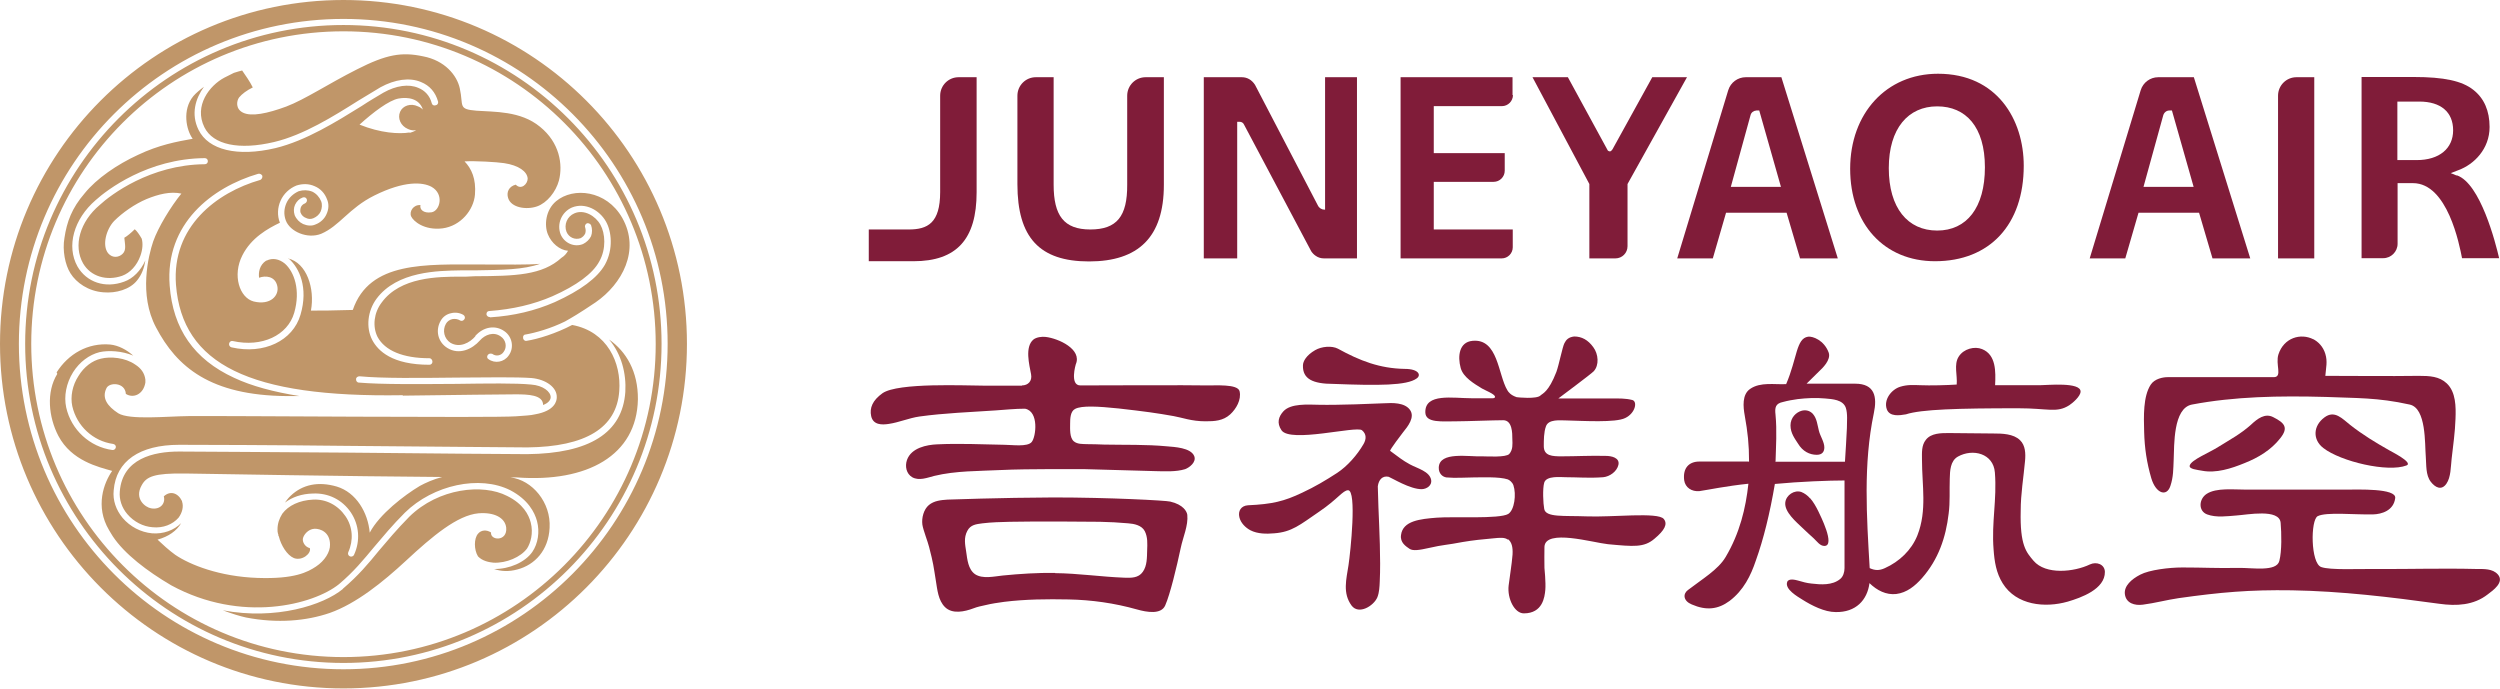
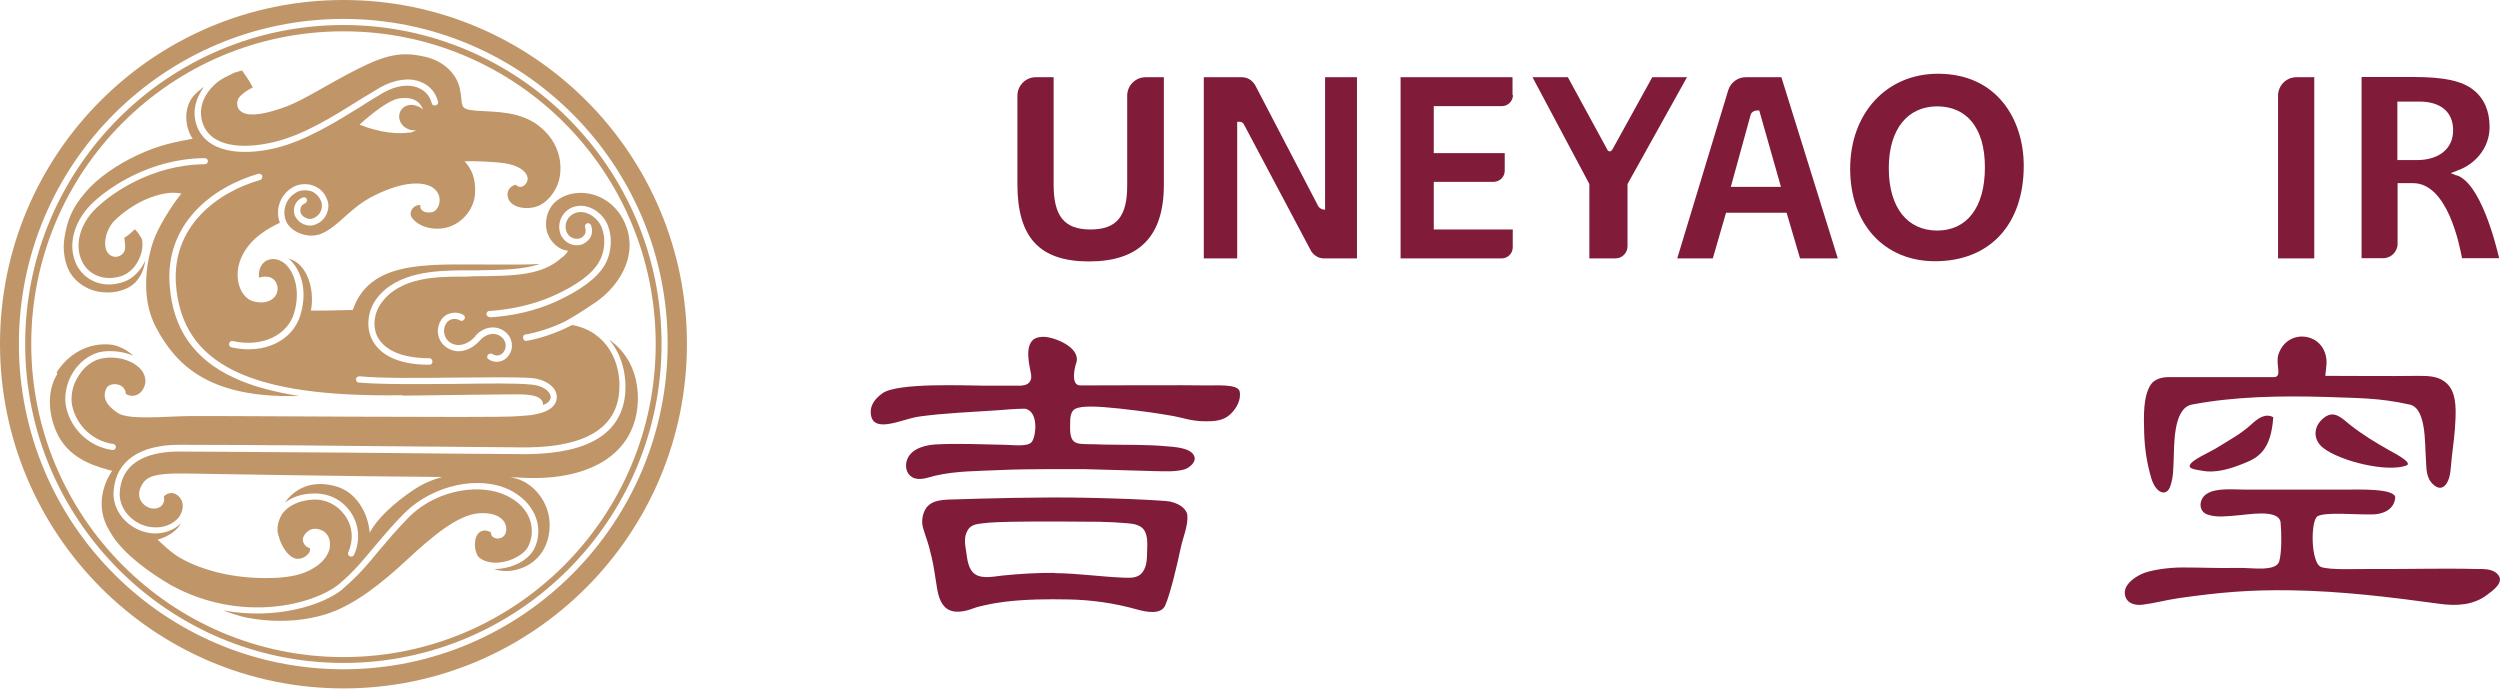
<svg xmlns="http://www.w3.org/2000/svg" width="167" height="46" viewBox="0 0 167 46" fill="none">
  <path d="M2.087 22.971C2.087 11.435 11.407 2.092 22.944 2.092C34.481 2.092 43.801 11.449 43.801 22.985C43.801 34.522 34.452 43.893 22.944 43.893C11.436 43.893 2.087 34.522 2.087 22.971ZM22.944 1.671C11.204 1.671 1.681 11.231 1.681 22.971C1.681 34.711 11.218 44.285 22.944 44.285C34.67 44.285 44.192 34.725 44.192 22.971C44.192 11.217 34.655 1.671 22.944 1.671ZM22.944 44.707C10.972 44.707 1.261 34.972 1.261 22.971C1.261 10.97 10.972 1.264 22.944 1.264C34.916 1.264 44.598 10.999 44.598 22.971C44.598 34.943 34.887 44.707 22.944 44.707ZM22.944 0C10.262 0 0 10.287 0 22.971C0 35.655 10.262 45.986 22.944 45.986C35.626 45.986 45.888 35.67 45.888 22.971C45.888 10.272 35.612 0 22.944 0ZM22.901 39.346C21.596 40.421 18.436 41.438 14.885 40.769C15.509 41.002 16.03 41.162 16.436 41.249C18.538 41.656 20.465 41.481 22.031 40.944C23.799 40.319 25.582 38.881 27.118 37.457C28.901 35.8 30.553 34.42 31.959 34.289C33.032 34.202 33.742 34.594 33.815 35.248C33.901 36.193 32.742 36.12 32.8 35.568C32.481 35.364 32.133 35.408 31.93 35.655C31.655 35.975 31.655 36.716 31.93 37.166C32.235 37.486 32.684 37.558 32.959 37.587C33.829 37.631 34.786 37.21 35.206 36.643C35.438 36.28 35.641 35.626 35.452 34.9C35.322 34.391 34.945 33.65 33.873 33.127C32.264 32.299 29.307 32.589 27.336 34.522C26.495 35.379 25.901 36.091 25.321 36.774C24.611 37.646 23.944 38.445 22.901 39.331M3.826 24.976C3.073 26.197 3.247 27.867 3.899 29.117C4.783 30.788 6.58 31.195 7.493 31.456C6.943 32.241 6.334 33.824 7.29 35.423C7.348 35.539 7.45 35.67 7.537 35.829C8.32 37.006 9.827 38.154 11.436 39.099C16.132 41.656 20.944 40.392 22.64 39.026C23.64 38.183 24.263 37.413 25.002 36.527C25.596 35.829 26.191 35.103 27.046 34.246C28.945 32.386 32.046 31.718 34.09 32.749C35.278 33.374 35.713 34.217 35.873 34.812C36.061 35.524 35.945 36.309 35.554 36.876C35.075 37.558 34.017 38.023 33.003 38.009C33.467 38.169 33.989 38.198 34.568 38.038C35.728 37.733 36.641 36.759 36.713 35.263C36.815 33.563 35.554 32.066 34.104 31.892H34.525C39.221 32.241 42.54 30.424 42.612 26.676C42.627 24.816 41.83 23.48 40.685 22.68C41.511 23.639 41.844 24.947 41.772 26.182C41.583 28.913 39.38 30.294 35.22 30.337C34.394 30.337 28.742 30.294 23.263 30.236C18.349 30.207 13.32 30.163 11.958 30.163C10.262 30.163 8.175 30.628 8.001 32.836C7.957 33.359 8.131 33.912 8.508 34.347C8.943 34.856 9.566 35.176 10.189 35.219C10.899 35.292 11.537 35.03 11.929 34.58C12.175 34.246 12.276 33.839 12.161 33.505V33.476C11.885 32.909 11.363 32.764 10.943 33.156C11.073 33.636 10.697 34.071 10.088 33.955C9.725 33.897 8.943 33.33 9.465 32.415C9.783 31.834 10.291 31.601 12.378 31.63C14.03 31.66 23.451 31.819 29.539 31.863C28.93 32.023 28.423 32.255 28.046 32.459C27.002 33.083 25.35 34.347 24.698 35.582C24.582 34.246 23.799 32.895 22.495 32.502C21.248 32.139 20.205 32.371 19.422 33.112C19.262 33.258 19.147 33.418 19.031 33.577C19.509 33.214 20.147 32.982 20.915 32.967C21.929 32.924 22.857 33.374 23.437 34.231C24.002 35.074 24.075 36.135 23.654 37.05C23.611 37.166 23.466 37.21 23.379 37.166C23.263 37.123 23.219 36.992 23.263 36.89C23.625 36.091 23.567 35.19 23.075 34.478C22.567 33.737 21.77 33.33 20.915 33.374C20.002 33.418 19.262 33.766 18.857 34.318C18.654 34.638 18.538 34.987 18.538 35.35C18.538 35.466 18.538 35.553 18.567 35.641C18.596 35.684 18.596 35.742 18.596 35.786C18.596 35.786 18.605 35.8 18.625 35.829C18.77 36.425 19.176 37.093 19.639 37.282C20.19 37.486 20.813 36.963 20.697 36.614C20.379 36.541 20.19 36.207 20.234 35.975C20.277 35.742 20.567 35.35 21.002 35.321C21.408 35.306 22.045 35.553 22.045 36.382C22.06 36.861 21.698 37.457 21.103 37.849C20.552 38.212 19.683 38.692 17.204 38.605C14.668 38.517 12.697 37.733 11.711 37.064C11.32 36.788 10.812 36.323 10.523 36.047C11.262 35.844 11.813 35.452 12.102 34.943C11.624 35.423 10.914 35.684 10.16 35.626C9.407 35.553 8.696 35.19 8.189 34.594C7.754 34.071 7.522 33.418 7.595 32.749C7.754 30.802 9.32 29.713 11.972 29.713C13.32 29.713 18.393 29.727 23.277 29.785C28.756 29.829 34.409 29.887 35.235 29.887C39.134 29.843 41.192 28.579 41.366 26.124C41.511 24.235 40.569 22.143 38.221 21.707C37.148 22.273 35.931 22.651 35.177 22.767C35.061 22.797 34.945 22.695 34.945 22.579C34.916 22.462 34.989 22.346 35.105 22.346C35.771 22.23 36.8 21.939 37.742 21.474C38.206 21.213 38.641 20.966 39.786 20.196C41.554 18.975 42.786 16.723 41.569 14.558C40.511 12.699 38.293 12.481 37.148 13.44C36.438 14.035 36.351 15.052 36.597 15.648C36.829 16.229 37.38 16.709 37.945 16.752C37.829 16.956 37.699 17.101 37.511 17.217C36.221 18.394 34.409 18.438 31.727 18.452L31.119 18.481H30.771C29.263 18.481 26.741 18.496 25.495 20.21C24.973 20.893 24.872 21.809 25.22 22.506C25.712 23.421 26.915 23.93 28.684 23.93C28.8 23.93 28.887 24.046 28.887 24.162C28.887 24.279 28.8 24.366 28.684 24.366C26.205 24.366 25.249 23.45 24.857 22.695C24.437 21.867 24.553 20.777 25.147 19.963C26.524 18.104 29.278 18.089 30.756 18.06H31.713C33.583 18.031 34.974 18.016 36.076 17.624C35.177 17.697 33.945 17.668 32.177 17.668C28.423 17.668 24.683 17.435 23.567 20.704C22.161 20.748 21.48 20.748 20.77 20.748C21.045 19.28 20.494 17.552 19.234 17.261C19.248 17.29 19.306 17.29 19.32 17.305C19.987 17.9 20.61 19.208 20.074 21.024C19.567 22.767 17.625 23.697 15.465 23.203C15.349 23.174 15.277 23.058 15.306 22.942C15.335 22.826 15.436 22.753 15.552 22.782C17.494 23.218 19.219 22.404 19.654 20.893C20.089 19.382 19.654 18.162 19.031 17.61C18.639 17.29 18.204 17.217 17.813 17.406H17.784C17.32 17.711 17.262 18.205 17.306 18.554C17.726 18.394 18.378 18.438 18.523 19.106C18.668 19.745 18.059 20.414 16.944 20.138C16.001 19.891 15.509 18.394 16.19 17.058C16.784 15.881 17.886 15.27 18.697 14.878C18.509 14.399 18.538 13.861 18.741 13.411C18.944 12.946 19.335 12.582 19.799 12.394C20.205 12.263 20.625 12.263 21.016 12.437C21.408 12.597 21.698 12.917 21.843 13.309C21.987 13.629 21.958 13.992 21.814 14.297C21.683 14.617 21.393 14.878 21.074 14.994C20.828 15.111 20.523 15.082 20.248 14.965C20.002 14.849 19.799 14.646 19.683 14.37C19.61 14.137 19.61 13.89 19.712 13.672C19.828 13.44 19.987 13.28 20.219 13.193C20.335 13.149 20.451 13.193 20.494 13.309C20.538 13.425 20.465 13.541 20.379 13.585C20.248 13.629 20.147 13.73 20.103 13.832C20.06 13.948 20.045 14.094 20.074 14.195C20.147 14.384 20.277 14.5 20.437 14.558C20.596 14.646 20.784 14.646 20.944 14.573C21.147 14.486 21.335 14.326 21.422 14.123C21.509 13.919 21.538 13.658 21.451 13.44C21.335 13.164 21.132 12.931 20.857 12.8C20.552 12.684 20.263 12.684 19.958 12.771C19.596 12.931 19.291 13.207 19.132 13.57C18.973 13.934 18.944 14.326 19.089 14.718C19.364 15.474 20.538 15.982 21.451 15.619C22.683 15.096 23.306 13.905 25.002 13.062C27.017 12.059 28.234 12.161 28.829 12.481C29.698 12.975 29.379 14.094 28.829 14.181C28.278 14.268 28.017 13.977 28.089 13.701C27.611 13.658 27.321 14.137 27.466 14.457C27.611 14.776 28.336 15.401 29.553 15.256C30.785 15.096 31.64 14.021 31.727 13.004C31.814 11.943 31.495 11.26 31.032 10.781C31.742 10.737 33.191 10.824 33.67 10.897C34.655 11.042 35.22 11.464 35.249 11.929C35.249 12.292 34.815 12.713 34.452 12.335C33.989 12.452 33.815 12.844 33.945 13.236C34.148 13.876 35.163 14.035 35.873 13.788C36.539 13.556 37.134 12.815 37.337 12.059C37.612 10.984 37.38 9.531 36.076 8.471C34.771 7.395 33.003 7.483 31.829 7.395C30.568 7.294 30.974 7.076 30.713 5.899C30.524 5.027 29.713 4.039 28.263 3.763C26.828 3.458 25.814 3.632 23.843 4.635C21.915 5.608 20.379 6.64 19.118 7.119C17.857 7.584 16.799 7.802 16.233 7.526C15.726 7.279 15.799 6.742 15.972 6.509C16.161 6.277 16.494 6.03 16.886 5.841C16.697 5.449 16.364 4.984 16.175 4.708C16.045 4.737 15.856 4.795 15.624 4.867L14.987 5.187C14.001 5.71 12.943 7.061 13.653 8.5C14.233 9.677 15.972 10.04 18.306 9.488C20.277 9.023 22.292 7.759 23.93 6.727C24.451 6.407 24.988 6.088 25.422 5.826C26.379 5.303 27.365 5.158 28.118 5.478C28.698 5.71 29.09 6.16 29.263 6.785C29.292 6.901 29.22 7.018 29.104 7.032C28.988 7.076 28.872 7.018 28.843 6.901C28.713 6.393 28.379 6.044 27.945 5.87C27.307 5.594 26.466 5.71 25.611 6.19C25.176 6.451 24.669 6.742 24.147 7.09C22.48 8.122 20.437 9.401 18.393 9.895C15.856 10.49 13.929 10.025 13.262 8.674C12.74 7.613 13.059 6.582 13.624 5.797C13.349 6.001 13.088 6.219 12.914 6.422C12.161 7.337 12.436 8.674 12.871 9.27C11.813 9.459 10.624 9.677 9.218 10.345C7.827 10.984 6.45 11.929 5.653 12.917C4.798 13.905 4.464 14.82 4.305 15.895C4.16 16.723 4.348 17.697 4.711 18.263C5.102 18.888 5.899 19.455 6.914 19.527C7.74 19.6 8.682 19.339 9.16 18.728C9.479 18.336 9.639 17.871 9.711 17.392C9.407 18.075 8.885 18.612 8.291 18.816C7.03 19.28 5.783 18.859 5.174 17.799C4.421 16.447 4.928 14.631 6.392 13.367C7.131 12.699 9.87 10.592 13.682 10.563C13.798 10.563 13.885 10.65 13.885 10.766C13.885 10.883 13.798 10.97 13.682 10.97C10.03 10.999 7.377 13.033 6.667 13.687C5.334 14.805 4.884 16.418 5.551 17.595C6.059 18.467 7.117 18.787 8.16 18.423C8.682 18.234 9.146 17.74 9.378 17.087C9.537 16.651 9.552 16.229 9.465 15.939C9.305 15.663 9.146 15.43 9.001 15.314C8.769 15.546 8.493 15.779 8.305 15.881C8.349 16.346 8.45 16.709 8.189 16.956C7.957 17.188 7.522 17.275 7.218 16.912C6.812 16.389 7.088 15.329 7.624 14.762C8.175 14.21 9.001 13.629 9.798 13.294C10.581 12.975 11.378 12.771 12.117 12.931C11.407 13.803 10.566 15.183 10.233 16.128C9.914 17.072 9.262 19.687 10.421 21.867C11.813 24.526 14.059 26.414 19.147 26.458H20.016C18.277 26.182 16.813 25.79 15.639 25.238C12.958 24.003 11.552 21.968 11.334 19.077C11.015 14.936 14.175 12.51 17.248 11.609C17.364 11.58 17.48 11.653 17.523 11.74C17.552 11.856 17.48 11.972 17.393 12.016C14.465 12.858 11.465 15.14 11.755 19.019C12.175 24.351 16.683 26.56 26.857 26.4C26.886 26.4 26.901 26.4 26.93 26.429C30.408 26.385 33.568 26.342 34.423 26.342C35.278 26.342 36.279 26.371 36.279 27.054C36.641 26.923 36.786 26.705 36.786 26.531C36.786 26.167 36.279 25.746 35.481 25.688C34.467 25.586 32.539 25.615 30.481 25.644C28.046 25.659 25.495 25.688 23.973 25.557C23.857 25.557 23.77 25.441 23.785 25.325C23.785 25.209 23.901 25.136 24.017 25.136C25.524 25.281 28.046 25.252 30.481 25.223C32.539 25.209 34.496 25.179 35.496 25.252C36.481 25.339 37.221 25.891 37.192 26.545C37.192 26.778 37.076 27.446 35.742 27.678C35.452 27.751 35.032 27.766 34.467 27.809C32.974 27.925 14.856 27.766 12.595 27.795C11.131 27.809 8.653 28.071 7.899 27.606C7.16 27.126 6.798 26.589 7.102 25.95C7.276 25.514 8.363 25.528 8.407 26.313C8.914 26.632 9.581 26.342 9.711 25.557V25.354C9.653 24.918 9.421 24.598 9.03 24.351C8.363 23.886 7.377 23.799 6.74 23.959C6.16 24.09 5.609 24.511 5.247 25.107C4.827 25.746 4.696 26.502 4.827 27.126C5.131 28.463 6.218 29.466 7.551 29.654C7.667 29.669 7.754 29.771 7.74 29.872C7.725 29.989 7.624 30.076 7.508 30.061C6.001 29.858 4.754 28.71 4.421 27.213C4.261 26.473 4.421 25.601 4.884 24.86C5.319 24.177 5.957 23.697 6.653 23.523C7.247 23.392 8.146 23.436 8.899 23.756C8.464 23.363 7.914 23.073 7.363 23.015C5.87 22.884 4.566 23.639 3.783 24.874M27.365 8.848C26.654 8.965 25.422 8.892 24.017 8.325C24.93 7.497 25.988 6.698 26.625 6.582C27.249 6.466 28.017 6.582 28.249 7.323C28.249 7.323 28.249 7.352 28.278 7.352C28.176 7.236 28.046 7.148 27.916 7.105C27.437 6.872 26.901 7.061 26.727 7.468C26.538 7.904 26.77 8.413 27.249 8.616C27.437 8.703 27.626 8.732 27.799 8.689C27.669 8.79 27.495 8.834 27.365 8.877M31.742 22.448C32.293 21.823 33.09 21.692 33.699 22.128C34.22 22.491 34.365 23.233 33.974 23.756C33.67 24.191 33.061 24.308 32.626 23.988C32.539 23.944 32.51 23.814 32.583 23.712C32.655 23.625 32.757 23.596 32.887 23.639C33.133 23.828 33.481 23.756 33.641 23.509C33.887 23.189 33.8 22.709 33.452 22.477C32.974 22.128 32.394 22.361 32.061 22.738C31.539 23.334 30.669 23.727 29.887 23.247C29.249 22.855 29.061 22.056 29.452 21.402C29.597 21.155 29.843 20.98 30.133 20.922C30.408 20.85 30.713 20.893 30.959 21.038C31.061 21.111 31.09 21.242 31.017 21.329C30.959 21.416 30.843 21.474 30.727 21.402C30.582 21.315 30.408 21.285 30.22 21.315C30.032 21.358 29.872 21.474 29.785 21.634C29.539 22.07 29.669 22.622 30.09 22.898C30.713 23.262 31.38 22.898 31.756 22.462M32.727 21.184C32.611 21.184 32.496 21.097 32.496 20.98C32.496 20.864 32.568 20.777 32.684 20.777C34.249 20.661 35.626 20.341 36.902 19.789C38.511 19.077 39.598 18.278 40.032 17.464C40.511 16.622 40.424 15.575 40.105 15.009C39.786 14.428 39.018 13.963 38.366 14.253C37.887 14.457 37.655 15.009 37.844 15.488C38.003 15.866 38.409 16.04 38.786 15.91C38.916 15.837 39.018 15.75 39.09 15.604C39.134 15.474 39.134 15.329 39.09 15.198C39.047 15.111 39.09 14.965 39.206 14.922C39.293 14.878 39.438 14.951 39.482 15.038C39.569 15.285 39.569 15.546 39.482 15.779C39.366 16.011 39.177 16.186 38.945 16.302C38.38 16.534 37.713 16.258 37.453 15.663C37.177 14.965 37.511 14.166 38.206 13.861C39.105 13.498 40.061 14.05 40.482 14.805C40.844 15.445 40.989 16.636 40.409 17.682C39.902 18.569 38.786 19.397 37.061 20.181C35.728 20.762 34.322 21.097 32.742 21.198" fill="#C09669" />
  <path fill-rule="evenodd" clip-rule="evenodd" d="M155.274 27.882C155.956 27.373 156.463 27.969 156.999 28.39C157.811 29.03 158.695 29.567 159.594 30.076C159.681 30.134 161.246 30.904 160.753 31.093C159.507 31.572 156.362 30.831 155.202 29.93C154.477 29.378 154.506 28.448 155.274 27.882Z" fill="#801C39" />
-   <path fill-rule="evenodd" clip-rule="evenodd" d="M120.909 33.272C121.141 33.534 121.315 33.853 121.46 34.144C121.576 34.391 122.634 36.469 121.866 36.469C121.576 36.469 121.373 36.164 121.17 35.975C120.909 35.728 120.649 35.51 120.402 35.263C119.996 34.87 119.185 34.202 119.257 33.563C119.315 33.069 119.866 32.706 120.33 32.865C120.547 32.953 120.75 33.098 120.909 33.287M121.112 27.664C121.373 27.969 121.402 28.39 121.504 28.783C121.591 29.131 121.866 29.524 121.866 29.887C121.866 30.192 121.707 30.381 121.359 30.381C120.88 30.381 120.417 30.148 120.112 29.64C119.909 29.32 119.605 28.942 119.605 28.419C119.605 27.896 119.982 27.533 120.373 27.431C120.707 27.359 120.953 27.475 121.127 27.678M136.273 25.732C136.737 25.732 139.012 25.499 138.983 26.167C138.969 26.487 138.433 26.937 138.23 27.068C137.389 27.606 136.824 27.272 134.824 27.272C130.78 27.272 128.33 27.344 127.316 27.678C126.895 27.751 126.229 27.853 126.04 27.344C125.808 26.69 126.359 26.008 126.939 25.833C127.417 25.688 127.794 25.717 128.287 25.732C128.925 25.761 130.07 25.732 130.707 25.688C130.765 25.078 130.504 24.351 130.838 23.828C131.171 23.291 131.91 23.116 132.403 23.32C133.345 23.697 133.316 24.831 133.273 25.732H136.288M118.59 30.846H123.243C123.286 30.09 123.344 29.335 123.373 28.594C123.373 28.187 123.431 27.635 123.301 27.243C123.113 26.69 122.388 26.661 121.924 26.618C121.301 26.56 120.692 26.589 120.083 26.661C119.764 26.705 119.431 26.763 119.112 26.85C118.605 26.952 118.547 27.213 118.605 27.707C118.706 28.768 118.634 29.829 118.605 30.875M116.837 30.846C116.837 29.683 116.75 28.884 116.547 27.751C116.445 27.184 116.358 26.356 116.909 25.979C117.605 25.499 118.547 25.702 119.315 25.659C120.054 23.93 119.982 22.608 120.779 22.491C121.083 22.448 121.852 22.724 122.156 23.552C122.33 24.046 121.721 24.613 121.518 24.802C121.141 25.165 120.866 25.441 120.678 25.63H123.924C125.243 25.63 125.403 26.516 125.171 27.606C124.46 31.006 124.692 34.493 124.895 37.951C125.243 38.111 125.533 38.125 125.91 37.951C126.881 37.515 127.693 36.745 128.084 35.757C128.736 34.1 128.388 32.429 128.388 30.701C128.388 30.25 128.345 29.756 128.649 29.378C128.997 28.928 129.664 28.928 130.186 28.928C131.171 28.942 132.171 28.942 133.157 28.957C133.722 28.957 134.505 28.971 134.94 29.407C135.302 29.756 135.317 30.308 135.273 30.788C135.172 31.907 134.983 32.982 134.983 34.115C134.925 36.44 135.36 36.89 135.838 37.457C136.65 38.416 138.549 38.212 139.607 37.704C140.042 37.5 140.592 37.689 140.607 38.198C140.621 39.36 139.012 39.927 138.128 40.188C136.606 40.624 134.693 40.435 133.78 38.968C133.345 38.27 133.229 37.515 133.171 36.701C133.026 34.885 133.403 33.389 133.258 31.558C133.157 30.294 131.794 29.945 130.794 30.497C130.273 30.788 130.258 31.456 130.244 31.979C130.215 32.764 130.273 33.534 130.171 34.304C129.983 35.917 129.475 37.384 128.388 38.619C127.925 39.142 127.374 39.593 126.664 39.68C125.997 39.752 125.388 39.447 124.881 38.953C124.736 40.087 123.968 40.915 122.62 40.886C121.881 40.886 121.025 40.45 120.402 40.057C120.083 39.854 119.199 39.36 119.388 38.866C119.489 38.619 119.938 38.735 120.098 38.779C120.402 38.866 120.692 38.953 121.011 38.982C121.62 39.055 122.402 39.113 122.924 38.677C123.127 38.517 123.214 38.212 123.214 37.951V32.095C122.199 32.095 120.243 32.168 118.561 32.328C118.228 34.289 117.808 36.004 117.286 37.457C116.953 38.445 116.474 39.433 115.532 40.145C114.764 40.711 113.981 40.798 113.01 40.377C112.445 40.145 112.401 39.68 112.749 39.418C113.691 38.692 114.778 38.052 115.271 37.21C116.213 35.626 116.619 33.941 116.793 32.313C115.271 32.473 114.199 32.706 113.518 32.807C113.01 32.851 112.575 32.575 112.503 32.081C112.401 31.253 112.836 30.831 113.518 30.831H116.793L116.837 30.846Z" fill="#801C39" />
  <path fill-rule="evenodd" clip-rule="evenodd" d="M154.491 22.637C154.868 22.826 155.187 23.16 155.332 23.639C155.491 24.148 155.375 24.569 155.332 25.107C157.448 25.107 159.448 25.136 161.564 25.107C162.304 25.107 162.941 25.136 163.449 25.615C164.057 26.196 164.057 27.17 164.028 27.969C163.999 28.87 163.869 29.756 163.768 30.657C163.71 31.165 163.724 31.877 163.42 32.313C163.086 32.793 162.666 32.56 162.376 32.182C162.028 31.732 162.086 31.049 162.043 30.512C161.97 29.64 162.086 27.272 160.97 27.025C158.811 26.545 157.39 26.603 155.375 26.516C152.23 26.429 149.259 26.487 146.418 27.025C145.157 27.272 145.244 29.742 145.201 30.73C145.172 31.354 145.186 31.848 144.983 32.459C144.737 33.214 144.012 32.967 143.708 31.95C143.403 30.904 143.258 29.945 143.229 28.841C143.201 27.809 143.157 26.487 143.664 25.702C143.925 25.296 144.49 25.194 144.795 25.194H151.911C152.477 25.165 151.984 24.337 152.201 23.668C152.564 22.564 153.68 22.23 154.535 22.666" fill="#801C39" />
-   <path fill-rule="evenodd" clip-rule="evenodd" d="M150.361 28.376C150.796 27.969 151.303 27.577 151.854 27.867C152.637 28.26 152.869 28.579 152.332 29.262C151.709 30.061 150.854 30.57 149.941 30.933C149.057 31.296 148.028 31.63 147.085 31.442C146.781 31.383 146.201 31.34 146.274 31.093C146.375 30.715 147.593 30.236 148.201 29.843C148.97 29.364 149.68 28.986 150.361 28.376Z" fill="#801C39" />
+   <path fill-rule="evenodd" clip-rule="evenodd" d="M150.361 28.376C150.796 27.969 151.303 27.577 151.854 27.867C151.709 30.061 150.854 30.57 149.941 30.933C149.057 31.296 148.028 31.63 147.085 31.442C146.781 31.383 146.201 31.34 146.274 31.093C146.375 30.715 147.593 30.236 148.201 29.843C148.97 29.364 149.68 28.986 150.361 28.376Z" fill="#801C39" />
  <path fill-rule="evenodd" clip-rule="evenodd" d="M150.013 32.706H156.695C157.492 32.706 160.087 32.604 160 33.272C159.898 34.115 159.087 34.347 158.521 34.362C157.289 34.391 155.405 34.188 154.825 34.478C154.333 34.725 154.347 37.631 155.057 37.878C155.652 38.096 157.579 37.994 158.666 38.009C160.956 38.023 163.101 37.951 165.435 38.009C165.928 38.009 166.508 37.98 166.855 38.372C167.319 38.895 166.522 39.447 166.174 39.709C165.247 40.435 164.087 40.493 162.957 40.334C159.681 39.883 156.42 39.491 153.101 39.433C150.289 39.389 148.318 39.563 145.535 39.956C144.738 40.072 143.94 40.29 143.143 40.392C142.607 40.464 142.013 40.304 141.94 39.68C141.882 39.142 142.375 38.692 142.969 38.387C143.578 38.067 144.897 37.907 145.781 37.907C147.245 37.907 147.999 37.965 149.55 37.936C150.463 37.922 152.072 38.212 152.26 37.471C152.434 36.788 152.405 35.626 152.347 34.929C152.274 33.955 150.1 34.391 149.39 34.435C148.796 34.478 148.057 34.594 147.433 34.362C146.825 34.129 146.883 33.316 147.419 32.982C148.057 32.575 149.187 32.706 150.013 32.706Z" fill="#801C39" />
  <path fill-rule="evenodd" clip-rule="evenodd" d="M70.47 38.285C72.021 38.299 73.558 38.532 75.108 38.59C75.558 38.605 76.05 38.619 76.34 38.198C76.63 37.791 76.616 37.239 76.63 36.759C76.645 36.309 76.674 35.888 76.471 35.481C76.268 35.088 75.761 34.987 75.369 34.958C74.746 34.9 74.108 34.87 73.485 34.856C73.485 34.856 69.122 34.812 67.456 34.856C66.847 34.87 66.238 34.885 65.629 34.958C65.209 35.016 64.832 35.045 64.615 35.466C64.368 35.931 64.47 36.382 64.542 36.861C64.615 37.37 64.673 38.038 65.136 38.358C65.644 38.692 66.412 38.503 66.977 38.445C68.151 38.328 69.311 38.256 70.485 38.27M70.354 33.229C74.094 33.229 77.891 33.432 78.167 33.505C79.051 33.708 79.283 34.173 79.312 34.391C79.384 35.103 79.022 35.888 78.877 36.585C78.602 37.878 78.167 39.694 77.833 40.45C77.558 41.06 76.616 40.9 75.949 40.711C74.456 40.29 72.92 40.072 71.383 40.043C69.948 40.014 68.499 40.028 67.079 40.203C66.658 40.261 66.253 40.319 65.832 40.421C65.557 40.479 65.281 40.537 65.021 40.639C64.441 40.857 63.615 41.045 63.122 40.551C62.672 40.101 62.615 39.404 62.513 38.779C62.354 37.791 62.354 37.66 62.064 36.541C61.977 36.178 61.672 35.423 61.614 35.045C61.556 34.594 61.701 34.028 62.049 33.737C62.397 33.447 62.861 33.403 63.296 33.374C63.383 33.374 66.832 33.243 70.383 33.229M68.267 25.746C68.673 25.746 68.963 25.455 68.876 25.005C68.76 24.366 68.441 23.174 69.035 22.68C69.238 22.52 69.601 22.477 69.847 22.506C70.717 22.608 72.297 23.334 71.862 24.337C71.862 24.337 71.441 25.746 72.166 25.746C72.166 25.746 79.935 25.717 80.602 25.746C81.167 25.761 82.689 25.63 82.805 26.138C82.935 26.705 82.573 27.315 82.181 27.678C81.703 28.114 81.138 28.143 80.529 28.143C79.587 28.143 78.978 27.896 78.398 27.795C77.254 27.591 76.514 27.489 74.732 27.286C73.34 27.141 72.253 27.083 71.818 27.315C71.499 27.475 71.485 27.969 71.485 28.289C71.485 28.637 71.441 29.233 71.731 29.48C71.978 29.683 72.311 29.654 72.601 29.669C72.992 29.669 73.369 29.683 73.76 29.698C75.152 29.727 76.558 29.683 77.949 29.814C78.442 29.858 79.544 29.901 79.775 30.468C79.935 30.875 79.442 31.238 79.167 31.34C78.558 31.529 77.804 31.485 77.166 31.471L72.499 31.34C72.34 31.34 68.586 31.311 66.861 31.398C65.383 31.471 63.847 31.442 62.412 31.79C61.948 31.907 61.397 32.139 60.933 31.877C60.542 31.645 60.441 31.151 60.585 30.73C60.875 29.901 61.933 29.712 62.586 29.683C64.079 29.611 65.6 29.683 67.093 29.712C67.586 29.712 68.644 29.872 68.919 29.524C69.209 29.175 69.412 27.475 68.47 27.301C67.803 27.301 67.137 27.373 66.484 27.417C64.789 27.533 63.093 27.591 61.412 27.824C60.716 27.925 60.064 28.216 59.368 28.318C58.904 28.39 58.324 28.39 58.194 27.795C58.078 27.257 58.281 26.748 58.948 26.269C59.977 25.543 64.557 25.761 65.687 25.761H68.267V25.746Z" fill="#801C39" />
-   <path fill-rule="evenodd" clip-rule="evenodd" d="M100.719 36.047C100.516 35.888 100.197 35.917 99.763 35.96C99.081 36.018 98.386 36.091 97.704 36.207C96.661 36.411 96.415 36.382 95.472 36.6C94.82 36.745 94.385 36.818 94.153 36.658C93.921 36.498 93.516 36.251 93.588 35.742C93.704 34.783 94.878 34.667 95.98 34.58C97.096 34.493 100.154 34.682 100.748 34.333C101.169 34.072 101.299 33.011 101.096 32.415C101.024 32.212 100.835 32.066 100.719 32.023C100.154 31.834 98.951 31.892 98.429 31.892C97.907 31.892 97.241 31.95 96.617 31.892C96.342 31.849 96.096 31.616 96.11 31.224C96.154 30.134 98.125 30.526 99.023 30.483C99.328 30.483 100.603 30.57 100.821 30.323C101.067 30.032 101.038 29.684 101.024 29.32C101.024 28.943 101.024 28.071 100.415 28.071C99.806 28.071 97.922 28.143 97.342 28.143C96.328 28.143 95.226 28.274 95.212 27.548C95.183 26.24 97.052 26.603 98.313 26.603C98.777 26.603 99.255 26.603 99.719 26.603C99.85 26.603 100.009 26.502 99.647 26.284C99.458 26.168 99.11 26.022 98.994 25.95C98.473 25.63 97.748 25.209 97.574 24.584C97.357 23.785 97.473 22.855 98.357 22.768C100.081 22.593 100.067 25.034 100.69 26.066C100.763 26.197 100.922 26.4 101.313 26.531C101.371 26.545 102.661 26.676 102.908 26.415C103.038 26.284 103.444 26.197 103.966 24.845C104.14 24.366 104.372 23.174 104.502 22.927C104.618 22.695 104.778 22.521 105.154 22.477C105.662 22.477 106.082 22.709 106.43 23.189C106.778 23.654 106.836 24.395 106.459 24.802C106.299 24.976 104.096 26.618 104.096 26.618H105.227C106.053 26.618 106.865 26.618 107.691 26.618C108.155 26.618 108.575 26.603 109.039 26.72C109.401 26.821 109.242 27.606 108.56 27.926C107.923 28.245 105.763 28.114 104.618 28.085C104.212 28.085 103.444 27.984 103.27 28.478C103.125 28.87 103.125 29.408 103.125 29.8C103.125 30.468 103.705 30.483 104.328 30.483C105.299 30.483 106.285 30.425 107.271 30.454C107.633 30.454 108.213 30.57 108.111 31.049C108.01 31.5 107.531 31.834 107.097 31.878C106.154 31.95 105.386 31.878 104.589 31.878C104.256 31.878 103.299 31.761 103.154 32.241C103.038 32.633 103.082 33.636 103.154 33.999C103.256 34.58 104.488 34.435 105.966 34.493C107.676 34.566 110.764 34.188 111.14 34.667C111.416 35.001 111.198 35.423 110.517 35.989C109.821 36.585 109.126 36.512 107.415 36.353C106.415 36.251 103.227 35.306 103.169 36.527C103.154 37.006 103.169 37.457 103.169 37.936C103.169 37.936 103.27 38.924 103.227 39.404C103.183 39.883 103.053 40.973 101.792 40.973C101.169 40.973 100.676 39.985 100.777 39.113C100.864 38.387 100.98 37.762 101.038 37.05C101.067 36.541 100.98 36.207 100.734 36.018M94.632 25.281C93.98 25.761 92.066 25.761 89.081 25.645C87.689 25.645 87.008 25.31 87.037 24.41C87.037 24.133 87.269 23.727 87.849 23.392C88.298 23.131 88.979 23.087 89.37 23.291C90.849 24.104 92.168 24.613 93.835 24.642C94.777 24.642 94.951 25.063 94.632 25.281ZM92.081 33.912C92.139 35.379 92.24 37.355 92.168 38.823C92.153 39.186 92.139 39.564 92.008 39.898C91.762 40.479 90.762 41.089 90.284 40.45C89.675 39.622 89.936 38.692 90.081 37.747C90.211 36.876 90.646 32.749 90.052 32.749C89.704 32.749 89.356 33.345 88.109 34.188C86.834 35.059 86.298 35.539 85.109 35.626C84.602 35.67 84.008 35.67 83.529 35.423C83.196 35.248 82.877 34.929 82.79 34.551C82.689 34.13 82.906 33.781 83.37 33.752C84.979 33.679 85.776 33.49 86.993 32.909C87.834 32.517 88.544 32.096 89.327 31.587C90.008 31.137 90.66 30.396 91.081 29.669C91.269 29.349 91.298 29.001 90.979 28.739C90.602 28.434 86.182 29.611 85.602 28.739C85.269 28.245 85.414 27.824 85.732 27.475C86.225 26.938 87.356 27.025 88.109 27.039C89.385 27.068 91.849 26.967 92.472 26.938C93.008 26.909 93.82 26.88 94.182 27.373C94.545 27.867 94.037 28.492 93.719 28.884C93.661 28.957 92.805 30.076 92.864 30.119C93.443 30.541 93.675 30.744 94.182 31.02C94.69 31.296 95.501 31.485 95.603 32.066C95.661 32.415 95.328 32.662 94.98 32.677C94.197 32.691 92.965 31.921 92.762 31.849C92.356 31.761 92.095 32.037 92.037 32.488L92.081 33.926V33.912Z" fill="#801C39" />
  <path d="M129.258 17.45C125.866 17.45 123.591 14.965 123.591 11.275C123.591 7.584 125.997 4.926 129.461 4.926C133.418 4.926 135.186 8.006 135.186 11.072C135.186 15.009 132.91 17.45 129.258 17.45ZM129.403 7.105C127.475 7.105 126.171 8.572 126.171 11.231C126.171 13.89 127.432 15.401 129.403 15.401C131.374 15.401 132.592 13.876 132.592 11.173C132.592 8.471 131.316 7.105 129.403 7.105Z" fill="#801C39" />
  <path d="M110.372 5.158L107.719 9.967C107.719 9.967 107.632 10.113 107.545 10.113C107.458 10.113 107.401 10.054 107.401 10.054L104.734 5.158H102.371L106.169 12.292V17.261H107.908C108.357 17.261 108.719 16.898 108.719 16.447V12.292L112.691 5.158H110.372Z" fill="#801C39" />
  <path d="M164.101 11.725L163.71 11.565L164.232 11.362C165.261 10.984 166.304 9.953 166.304 8.485C166.304 7.41 165.942 6.567 165.217 6.001C164.464 5.405 163.261 5.143 161.231 5.143H157.753V17.246H159.202C159.724 17.246 160.159 16.81 160.159 16.287V12.234H161.188C163.493 12.234 164.29 16.346 164.464 17.246H166.942C166.71 16.244 165.696 12.248 164.116 11.711M161.449 10.694H160.144V6.785H161.608C163.043 6.785 163.869 7.483 163.869 8.703C163.869 9.923 162.942 10.694 161.434 10.694" fill="#801C39" />
  <path d="M88.515 5.158V14.006H88.486C88.298 14.006 88.124 13.905 88.037 13.73L83.834 5.666C83.616 5.332 83.312 5.158 82.95 5.158H80.413V17.261H82.645V8.136H82.819C82.935 8.136 83.051 8.209 83.094 8.311L87.588 16.782C87.733 16.999 88.008 17.261 88.443 17.261H90.646V5.158H88.515Z" fill="#801C39" />
  <path d="M152.173 6.393V17.261H154.593V5.158H153.405C152.724 5.158 152.173 5.71 152.173 6.393Z" fill="#801C39" />
  <path d="M76.529 5.158C75.848 5.158 75.297 5.71 75.297 6.393V12.335C75.311 14.457 74.601 15.329 72.833 15.329C71.065 15.329 70.383 14.399 70.383 12.335V5.158H69.195C68.514 5.158 67.963 5.71 67.963 6.393V12.306C67.963 15.866 69.441 17.464 72.746 17.464C76.05 17.464 77.746 15.837 77.746 12.35V5.158H76.529Z" fill="#801C39" />
-   <path d="M64.035 5.158C63.353 5.158 62.803 5.71 62.803 6.393V12.829C62.803 14.907 61.962 15.329 60.701 15.329H58.034V17.45H61.02C63.904 17.45 65.238 15.982 65.238 12.844V5.158H64.035Z" fill="#801C39" />
  <path d="M101.037 6.349V5.158H93.559V17.261H100.313C100.719 17.261 101.052 16.927 101.052 16.52V15.329H95.776V12.147H99.776C100.182 12.147 100.516 11.812 100.516 11.406V10.229H95.776V7.09H100.327C100.733 7.09 101.066 6.756 101.066 6.349" fill="#801C39" />
  <path d="M118.996 5.158H116.619C116.083 5.158 115.605 5.507 115.445 6.03L112.039 17.261H114.416L115.3 14.21H119.344L120.243 17.261H122.765L118.996 5.158ZM115.619 12.481L116.938 7.686C116.982 7.512 117.141 7.395 117.329 7.381H117.518L118.967 12.481H115.619Z" fill="#801C39" />
-   <path d="M146.549 5.158H144.172C143.636 5.158 143.157 5.507 142.998 6.03L139.592 17.261H141.969L142.853 14.21H146.897L147.795 17.261H150.317L146.549 5.158ZM143.186 12.481L144.505 7.701C144.563 7.512 144.723 7.381 144.911 7.381H145.085L146.534 12.481H143.186Z" fill="#801C39" />
</svg>